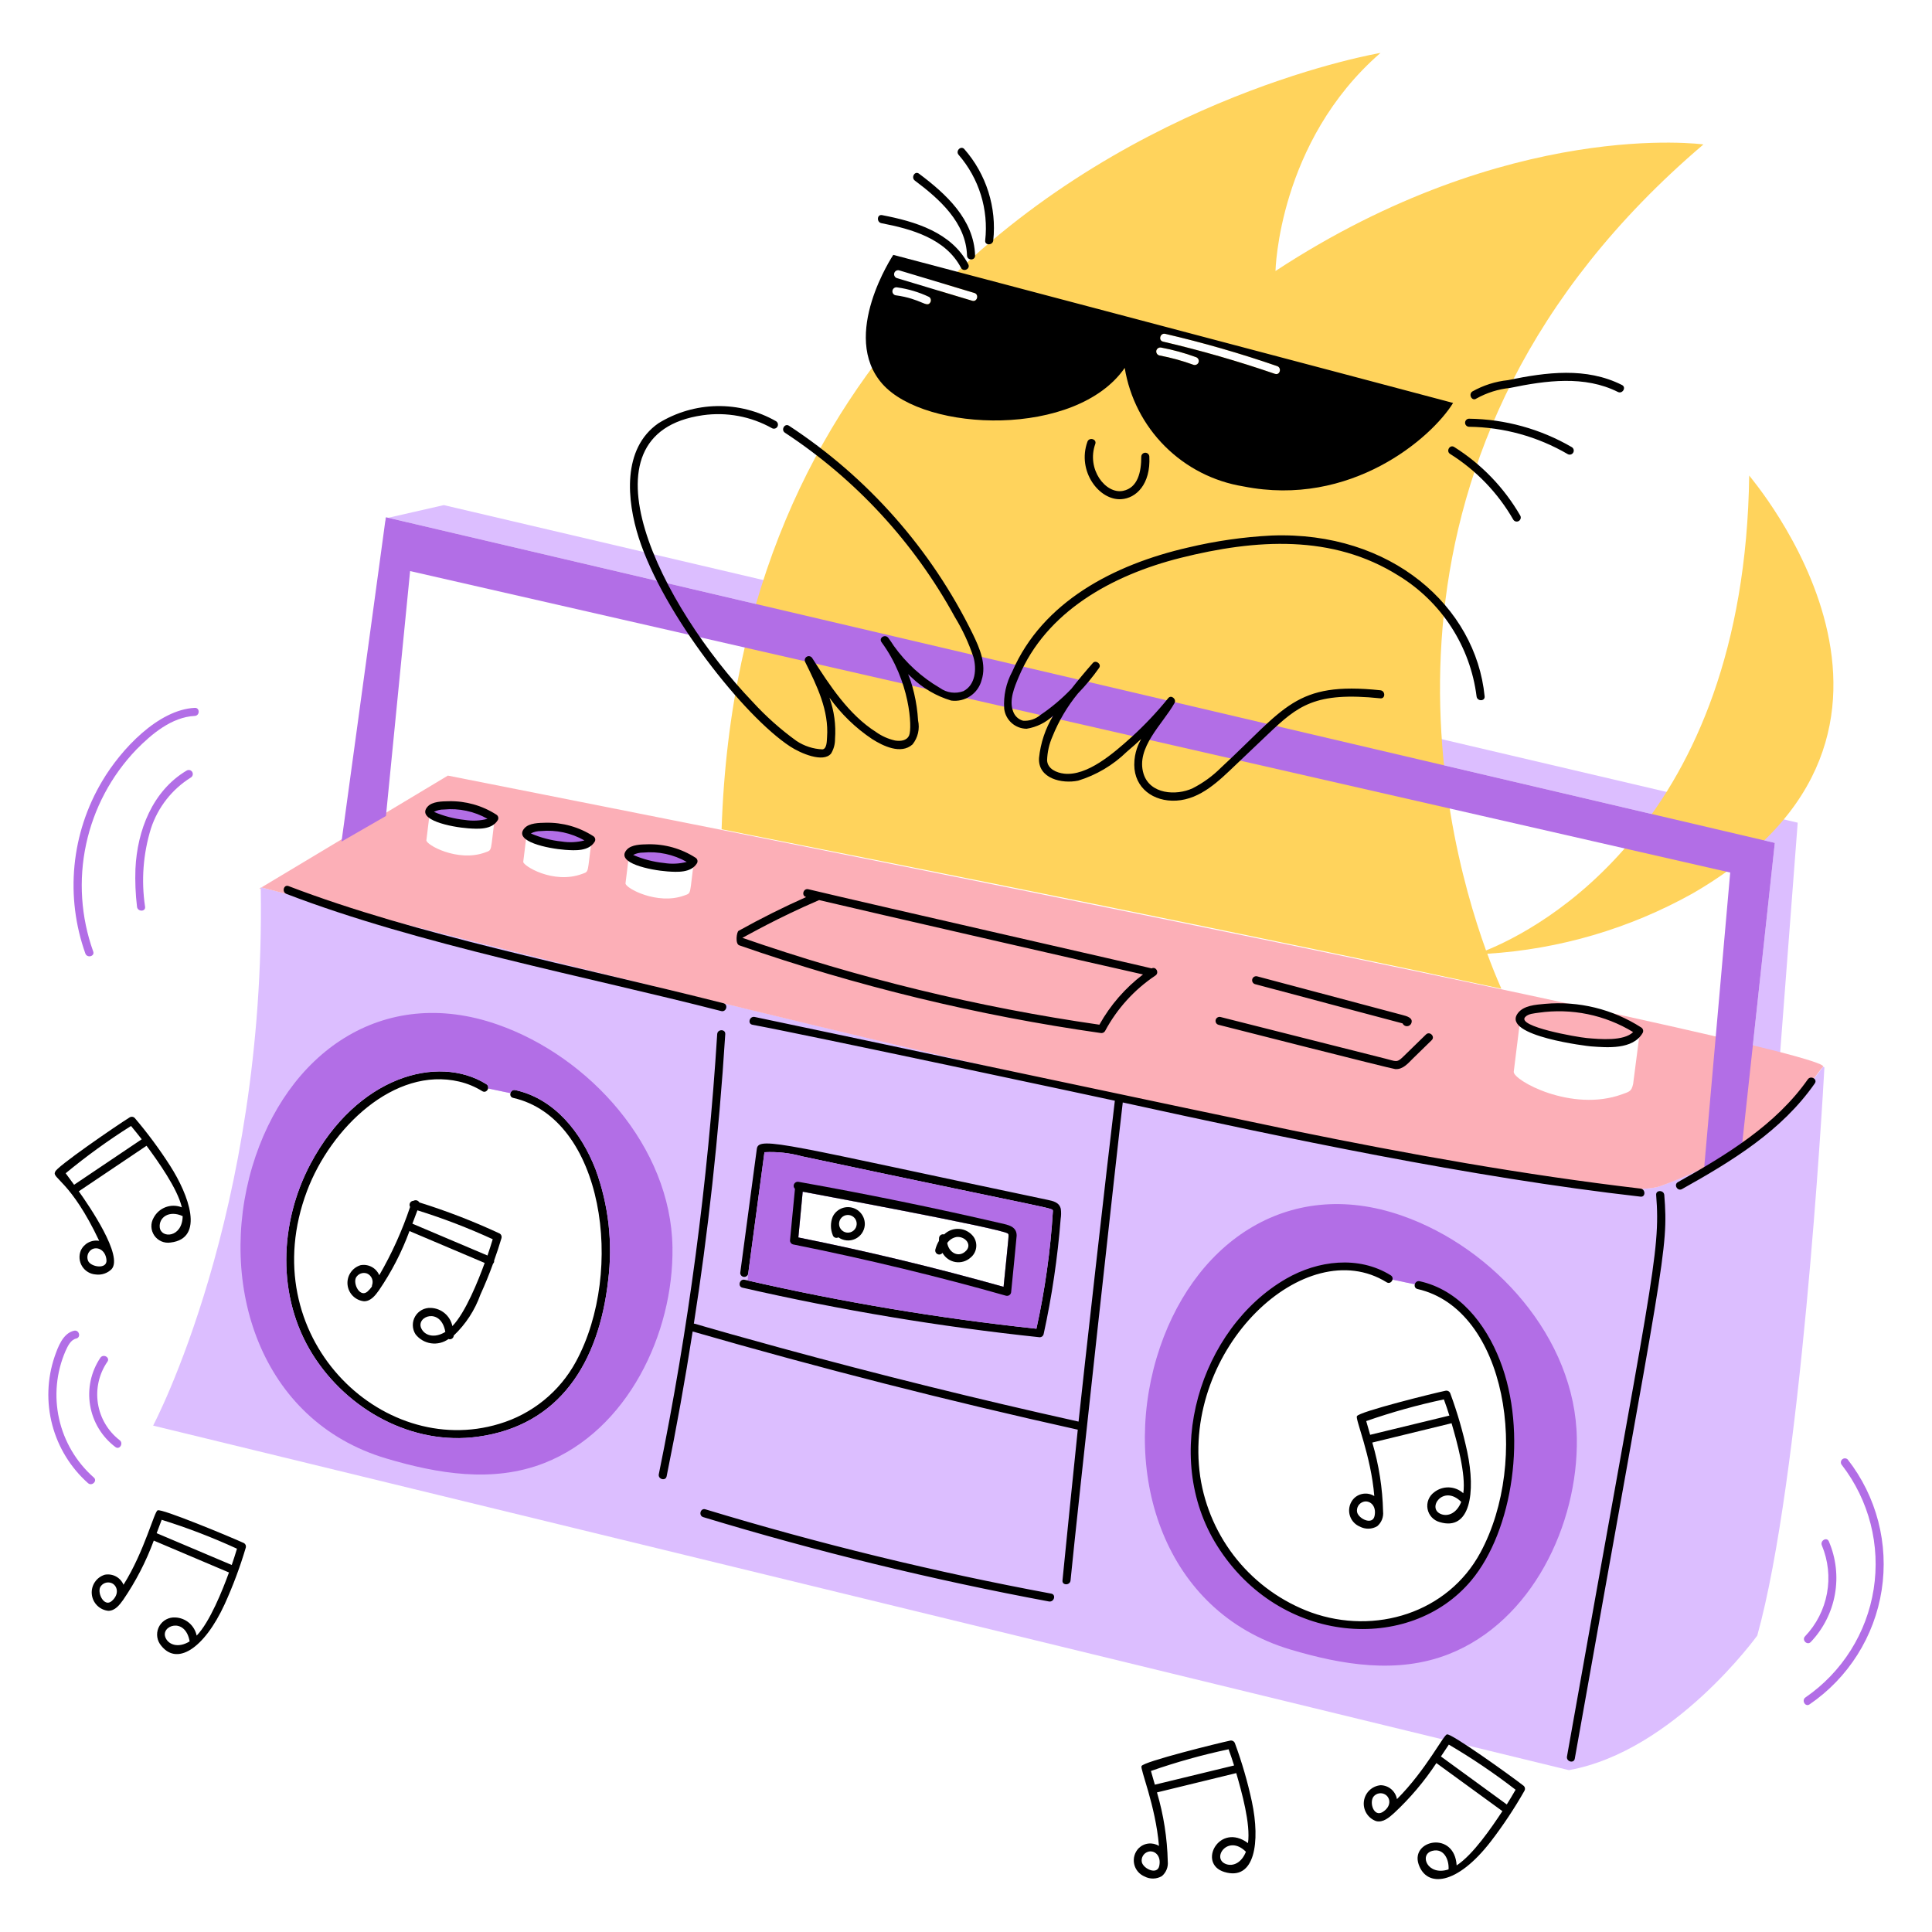
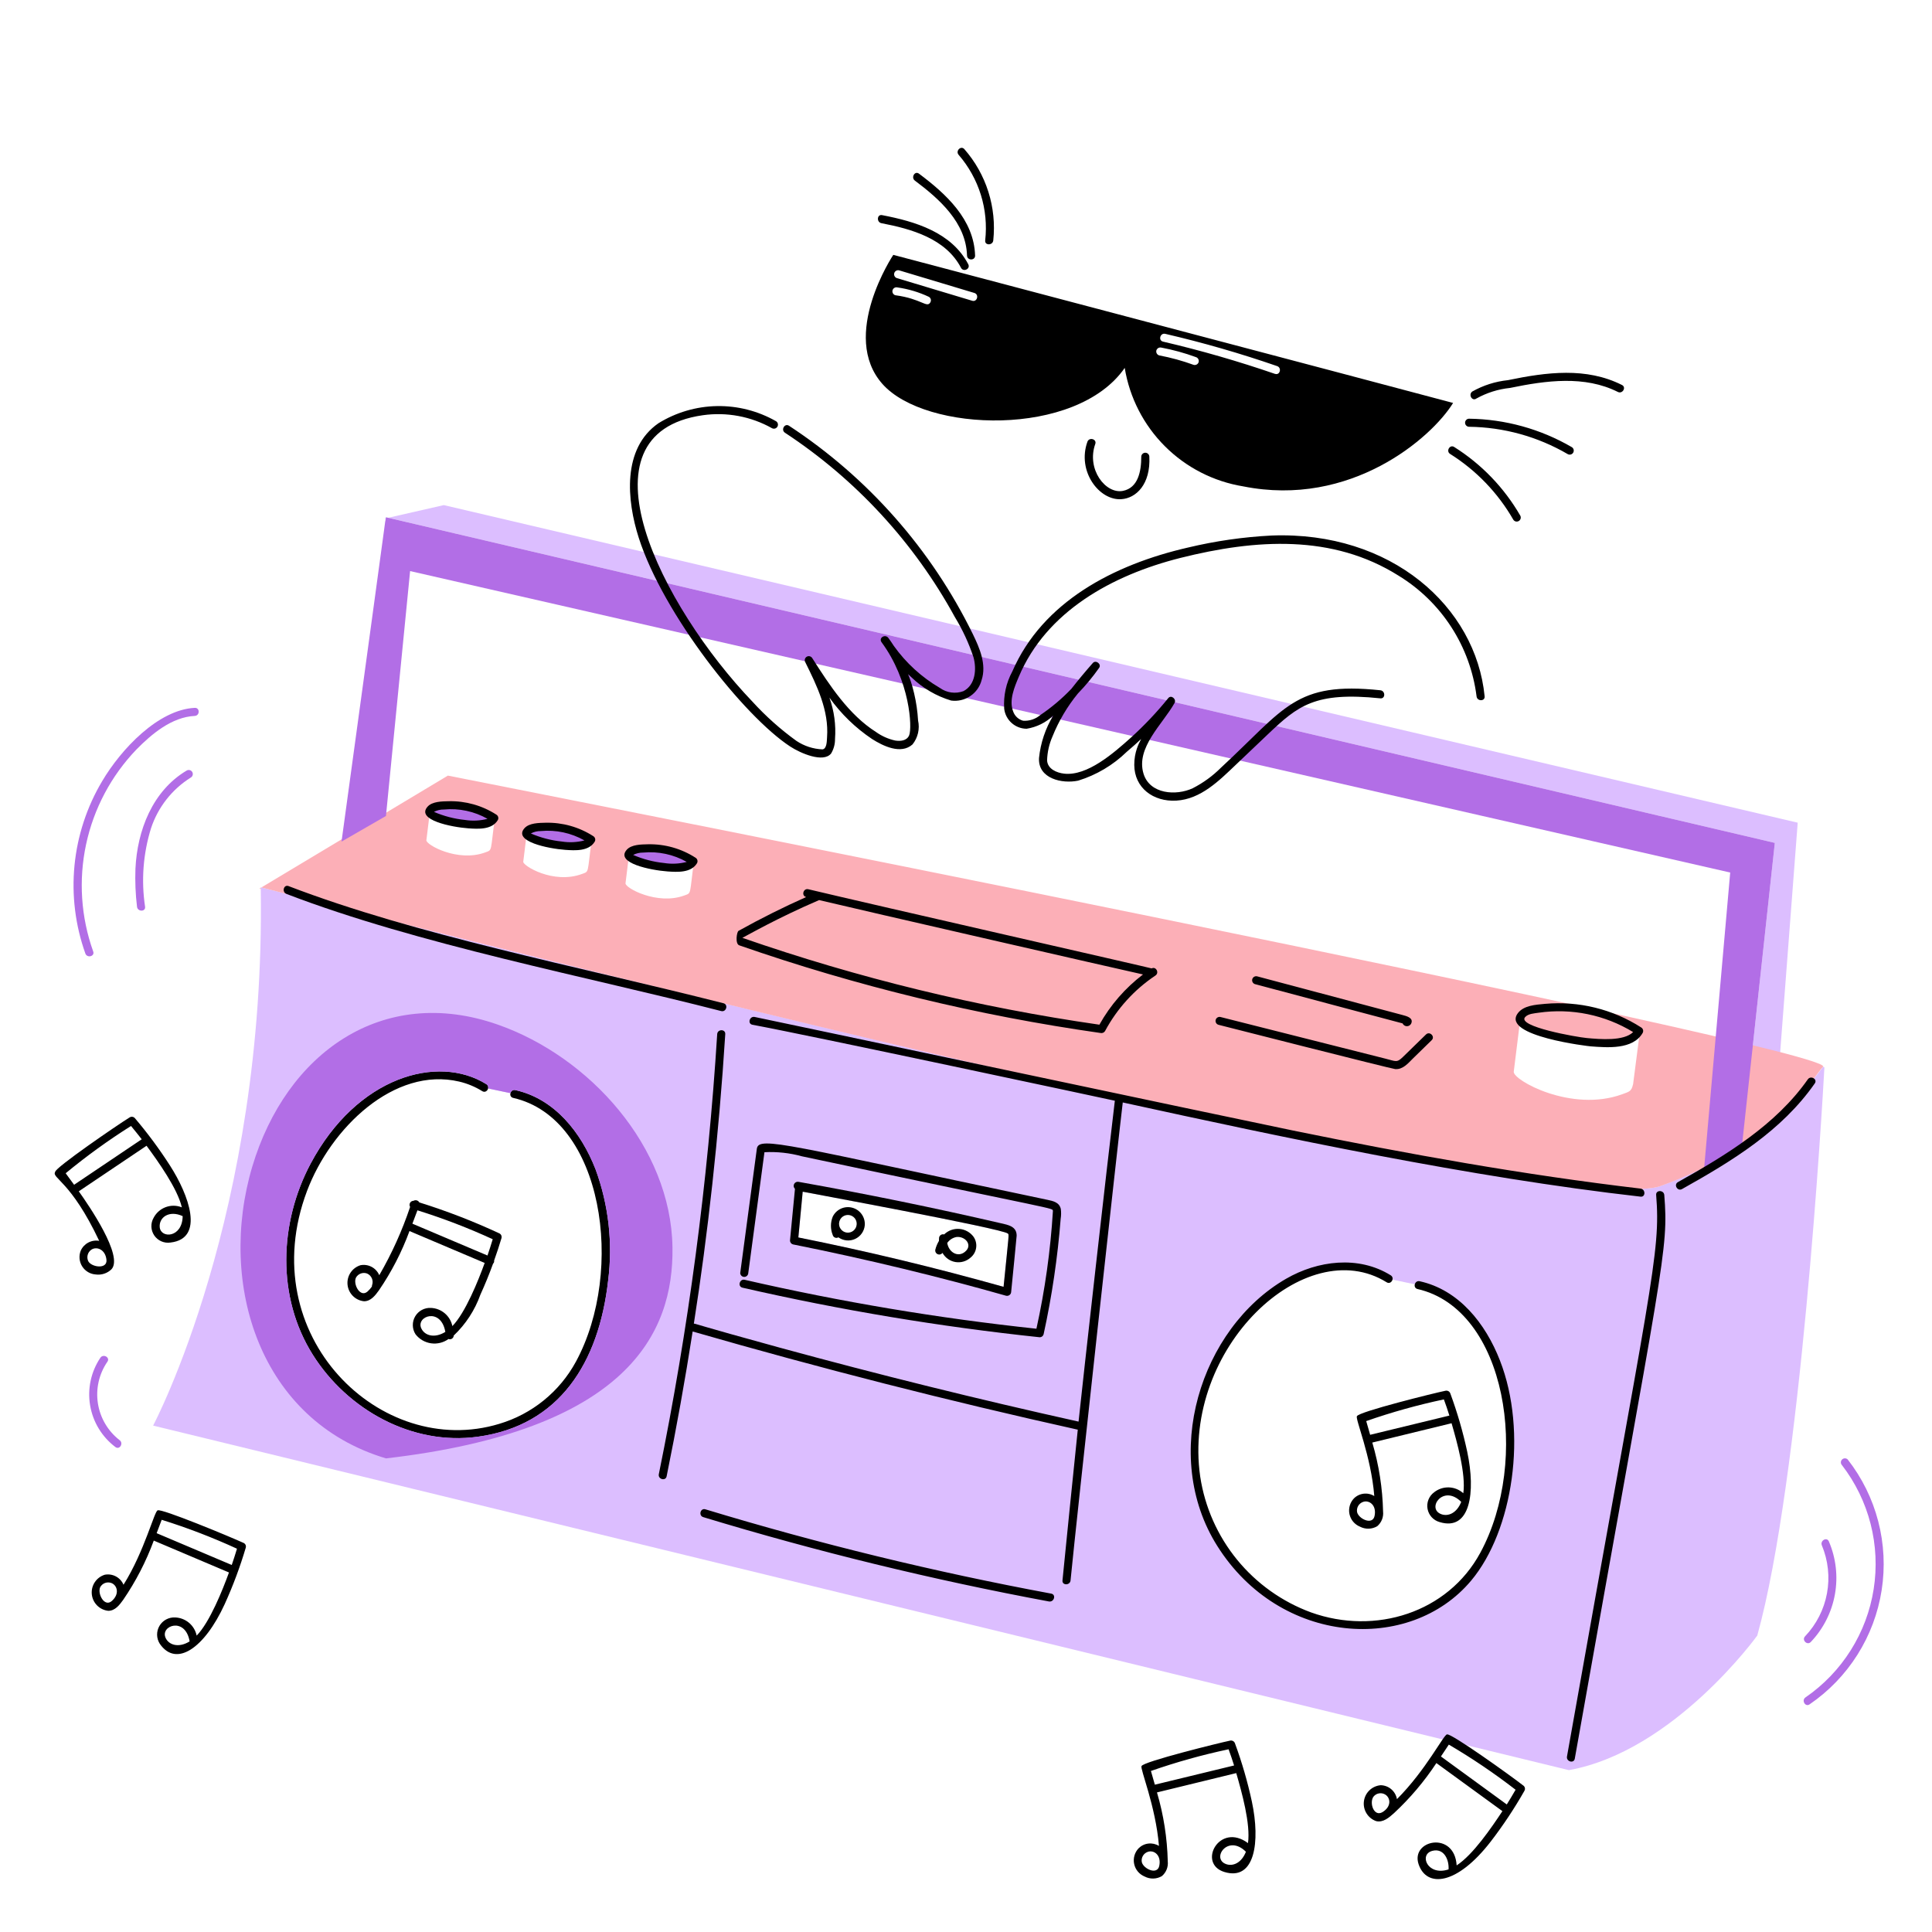
<svg xmlns="http://www.w3.org/2000/svg" width="200" height="200" viewBox="0 0 200 200" fill="none">
  <path d="M188.71 110.451C187.229 112.439 185.567 114.284 183.745 115.964L186.098 85.164L45.943 52.288L40.187 53.6L183.729 87.256L180.363 118.278C177.761 120.167 174.907 121.681 171.885 122.778C161.114 126.645 27.093 91.868 26.993 91.848V92.032C27.508 125.645 15.851 147.577 15.851 147.577L162.412 183.244C173.28 181.292 181.912 169.313 181.912 169.313C186.412 153.149 188.654 114.294 188.86 110.538C188.86 110.52 188.855 110.503 188.846 110.488C188.838 110.473 188.825 110.46 188.81 110.451C188.794 110.442 188.777 110.438 188.76 110.438C188.742 110.438 188.725 110.442 188.71 110.451ZM58.384 143.538C56.94 145.175 55.147 146.467 53.138 147.319C51.128 148.171 48.953 148.561 46.773 148.46C39.515 148.21 32.873 142.725 30.788 135.76C26.508 121.483 40.769 106.66 50.128 112.593L53.228 113.243C58.228 114.354 61.283 119.58 62.237 124.621C63.72 132.367 61.452 139.867 58.384 143.538ZM103.889 133.212C96.875 131.238 89.789 129.533 82.646 128.1C82.798 126.523 82.946 124.94 83.096 123.363C83.196 123.396 103.696 127.163 104.328 127.694C104.473 127.82 104.453 127.576 103.889 133.212ZM152.001 163.323C150.557 164.96 148.764 166.252 146.755 167.104C144.745 167.956 142.57 168.346 140.39 168.245C133.132 167.995 126.49 162.51 124.405 155.55C120.125 141.273 134.384 126.445 143.746 132.382L146.846 133.033C151.846 134.144 154.901 139.37 155.855 144.411C157.339 152.159 155.066 159.659 152.001 163.323Z" fill="#DCBEFF" />
  <path d="M164.279 107.459C163.179 107.359 157.01 106.265 157.879 105.291C158.2 104.929 158.827 104.906 159.288 104.835C162.68 104.347 166.136 105.057 169.061 106.841C168.093 107.8 165.635 107.582 164.279 107.459Z" fill="#B26EE6" />
-   <path d="M181.077 49.226C180.589 85.354 159.145 96.244 153.833 98.39C149.079 85.224 139.453 46.375 176.339 14.952C176.339 14.952 156.278 12.165 132.039 28.052C132.039 28.052 132.316 14.679 142.907 5.48C142.907 5.48 117.588 9.68 97.787 29.401L100.868 30.331C100.974 30.361 101.064 30.432 101.118 30.529C101.172 30.625 101.186 30.738 101.157 30.845C101.127 30.951 101.057 31.042 100.962 31.097C100.866 31.152 100.753 31.167 100.646 31.139C99.47 30.786 98.291 30.426 97.115 30.073C96.849 30.345 96.583 30.626 96.315 30.903C96.354 30.979 96.368 31.065 96.355 31.149C96.343 31.233 96.304 31.311 96.245 31.372C96.186 31.433 96.109 31.474 96.025 31.489C95.941 31.504 95.855 31.492 95.778 31.456C84.548 43.5 75.517 60.9 74.7 85.847C97.878 90.438 130.743 97.035 155.422 102.352C154.896 101.162 154.409 99.955 153.964 98.732C161.42 98.268 168.676 96.138 175.2 92.5C204.166 75.769 181.075 49.326 181.077 49.226ZM124.085 37.479C124.055 37.586 123.984 37.676 123.888 37.731C123.791 37.785 123.677 37.8 123.57 37.772C122.409 37.348 121.215 37.02 120 36.791C119.894 36.76 119.804 36.689 119.749 36.593C119.694 36.497 119.679 36.383 119.707 36.276C119.74 36.171 119.811 36.082 119.907 36.027C120.002 35.973 120.115 35.957 120.222 35.983C121.436 36.212 122.629 36.54 123.789 36.964C123.896 36.995 123.986 37.066 124.041 37.162C124.096 37.258 124.112 37.371 124.085 37.479ZM131.985 38.704C128.183 37.394 124.316 36.28 120.4 35.365C119.875 35.246 120.1 34.438 120.623 34.558C124.542 35.468 128.41 36.584 132.211 37.9C132.715 38.076 132.5 38.879 131.988 38.7L131.985 38.704Z" fill="#FFD35C" />
  <path d="M46.361 80.291L27.061 91.869C30.243 92.693 161.149 126.637 171.888 122.783C183.623 118.571 187.688 111.556 188.688 110.462C191.765 108.884 49.908 81 46.361 80.291ZM50.226 88.243C47.387 89.289 44.079 87.443 44.139 86.98L44.48 84.205C50.117 86.421 51.245 84.562 51.245 84.562C50.739 88.226 51.001 87.96 50.226 88.243ZM60.254 90.471C57.262 91.571 54.116 89.607 54.167 89.208L54.508 86.433C60.145 88.649 61.273 86.791 61.273 86.791C60.766 90.46 61.027 90.187 60.254 90.471ZM70.84 92.7C68.04 93.734 64.692 91.918 64.753 91.437L65.094 88.662C70.732 90.879 71.859 89.019 71.859 89.019C71.355 92.674 71.616 92.421 70.84 92.7ZM169.04 112.3C168.872 112.994 168.64 113.016 167.929 113.276C162.674 115.196 156.593 111.805 156.703 110.94L157.337 105.829C167.723 109.91 169.799 106.484 169.799 106.484C168.943 113.02 169.101 112.049 169.039 112.3H169.04ZM26.858 91.994L26.996 92.037V91.907L26.858 91.994Z" fill="#FCAFB7" />
  <path d="M39.941 53.654C39.776 53.69 39.772 53.671 39.934 53.716L39.941 53.654Z" fill="#DCBEFF" />
  <path d="M39.954 53.546C39.541 56.303 41.254 44.04 35.354 87.121L39.954 84.47L42.454 59.118L179.11 90.325L176.346 121.672L180.303 118.826L183.729 87.256L39.954 53.546Z" fill="#B26EE6" />
  <path d="M65.906 87.928C63.295 88.385 66.887 89.893 70.189 89.815C70.491 89.848 70.795 89.803 71.075 89.687C71.355 89.57 71.6 89.385 71.789 89.148C70.051 88.017 67.951 87.582 65.906 87.928ZM59.6 87.587C59.903 87.621 60.208 87.577 60.489 87.46C60.769 87.344 61.016 87.158 61.205 86.92C59.465 85.79 57.364 85.357 55.318 85.706C52.681 86.169 56.352 87.664 59.6 87.587ZM49.569 85.359C49.871 85.392 50.175 85.348 50.455 85.231C50.734 85.115 50.98 84.93 51.169 84.693C49.43 83.563 47.328 83.129 45.283 83.478C42.659 83.939 46.307 85.436 49.569 85.359ZM19.328 79.765C15.783 81.865 14.205 85.977 14.021 89.934C13.973 91.248 14.027 92.564 14.184 93.869C14.243 94.395 15.084 94.406 15.019 93.869C14.608 91.151 14.817 88.375 15.631 85.749C16.348 83.569 17.806 81.709 19.751 80.491C19.848 80.435 19.918 80.343 19.946 80.235C19.974 80.127 19.959 80.013 19.903 79.917C19.847 79.82 19.755 79.75 19.647 79.722C19.539 79.694 19.425 79.709 19.328 79.765Z" fill="#B26EE6" />
  <path d="M20.163 73.277C16.383 73.461 12.533 77.554 10.579 80.86C8.992 83.524 8.013 86.506 7.712 89.593C7.412 92.68 7.796 95.794 8.839 98.715C9.029 99.215 9.839 98.997 9.647 98.493C8.376 94.936 8.122 91.096 8.913 87.403C9.704 83.71 11.508 80.31 14.124 77.586C15.718 75.965 17.794 74.225 20.163 74.112C20.7 74.084 20.705 73.25 20.163 73.277ZM187.452 169.979C188.749 168.616 189.617 166.902 189.949 165.05C190.282 163.199 190.063 161.29 189.321 159.561C189.105 159.068 188.384 159.496 188.601 159.984C189.254 161.552 189.437 163.275 189.128 164.945C188.819 166.615 188.031 168.159 186.861 169.389C186.487 169.773 187.077 170.364 187.452 169.979Z" fill="#B26EE6" />
  <path d="M191.273 151.083C191.194 151.007 191.089 150.966 190.98 150.967C190.87 150.968 190.766 151.012 190.689 151.089C190.611 151.166 190.568 151.271 190.566 151.38C190.565 151.489 190.607 151.595 190.682 151.674C192.072 153.478 193.079 155.546 193.643 157.752C194.207 159.959 194.315 162.257 193.962 164.506C193.608 166.756 192.8 168.909 191.587 170.836C190.373 172.763 188.78 174.423 186.904 175.714C186.465 176.014 186.882 176.744 187.326 176.435C189.312 175.079 190.999 173.33 192.282 171.297C193.566 169.264 194.419 166.989 194.789 164.613C195.159 162.238 195.037 159.811 194.433 157.484C193.828 155.157 192.753 152.978 191.273 151.083ZM11.116 140.969C11.43 140.535 10.709 140.112 10.395 140.546C9.42 141.995 9.038 143.764 9.329 145.486C9.619 147.209 10.56 148.755 11.956 149.804C12.395 150.119 12.812 149.392 12.379 149.083C11.173 148.147 10.37 146.786 10.135 145.277C9.9 143.768 10.251 142.227 11.116 140.969Z" fill="#B26EE6" />
-   <path d="M6.78 139.863C7.013 139.363 7.295 138.703 7.892 138.563C8.417 138.444 8.192 137.636 7.669 137.755C6.509 138.016 6 139.441 5.653 140.439C4.879 142.721 4.795 145.181 5.411 147.511C6.027 149.841 7.316 151.938 9.117 153.539C9.523 153.886 10.117 153.295 9.707 152.948C7.9 151.355 6.644 149.231 6.118 146.881C5.592 144.531 5.824 142.074 6.78 139.863ZM145.145 125.851C133.193 121.665 123.238 128.821 119.733 140.557C116.124 152.704 120.487 166.846 133.577 170.757C138.89 172.339 144.635 173.326 149.953 171.244C158.588 167.862 163.363 157.818 163.233 148.917C163.082 138.5 154.657 129.182 145.145 125.851ZM152.001 163.323C150.557 164.96 148.764 166.252 146.755 167.104C144.745 167.956 142.57 168.346 140.39 168.245C133.133 167.995 126.49 162.51 124.405 155.55C120.125 141.273 134.384 126.445 143.746 132.382L146.846 133.033C151.846 134.144 154.901 139.369 155.855 144.411C157.339 152.159 155.066 159.659 152.001 163.323Z" fill="#B26EE6" />
  <path d="M11.544 131.39C12.795 130.037 9.227 124.827 8.156 123.324C10.49 121.753 12.828 120.182 15.17 118.609C16.356 120.214 18.383 123.054 18.824 124.984C18.292 124.771 17.699 124.762 17.16 124.96C16.621 125.158 16.175 125.549 15.907 126.056C15.743 126.337 15.661 126.659 15.672 126.985C15.684 127.31 15.787 127.626 15.97 127.895C16.154 128.164 16.41 128.376 16.708 128.505C17.007 128.634 17.337 128.676 17.658 128.626C21.219 128.206 19.539 123.692 17.604 120.669C16.496 118.94 15.272 117.289 13.94 115.725C13.875 115.661 13.791 115.62 13.701 115.609C13.611 115.597 13.519 115.615 13.44 115.66C12.146 116.46 5.654 120.911 5.71 121.319C5.327 121.962 7.332 122.231 10.269 128.452C9.882 128.383 9.482 128.447 9.135 128.633C8.787 128.819 8.513 129.116 8.355 129.477C8.252 129.74 8.212 130.024 8.238 130.306C8.265 130.587 8.357 130.858 8.508 131.097C8.659 131.336 8.864 131.537 9.107 131.682C9.35 131.827 9.623 131.913 9.905 131.932C10.202 131.973 10.504 131.945 10.788 131.851C11.072 131.757 11.331 131.6 11.544 131.39ZM16.536 127.049C16.436 126.037 17.498 125.241 18.91 125.894C18.879 128.146 16.659 128.235 16.536 127.049ZM14.671 117.937L7.671 122.647C7.384 122.247 7.091 121.847 6.798 121.455C8.946 119.681 11.206 118.045 13.563 116.56C13.934 117.015 14.314 117.471 14.671 117.937ZM9.137 130.561C9.04 130.359 9.018 130.128 9.075 129.911C9.131 129.694 9.263 129.504 9.446 129.374C9.991 128.995 10.923 129.329 11.023 130.437C11.1 131.418 9.472 131.185 9.137 130.561ZM76.861 133.3C87.007 135.625 97.283 137.339 107.634 138.433C107.726 138.433 107.815 138.403 107.887 138.347C107.959 138.291 108.011 138.213 108.034 138.124C108.895 134.184 109.485 130.19 109.8 126.17C109.854 125.835 109.859 125.493 109.816 125.156C109.664 124.463 109.024 124.328 108.423 124.203C81.473 118.539 78.564 117.573 78.35 118.903L76.626 131.787C76.632 131.894 76.678 131.995 76.755 132.069C76.833 132.143 76.936 132.185 77.044 132.185C77.151 132.185 77.254 132.143 77.332 132.069C77.41 131.995 77.456 131.894 77.461 131.787L79.136 119.277C80.442 119.209 81.751 119.351 83.011 119.699C110.153 125.463 108.923 124.999 108.997 125.369C108.745 129.467 108.174 133.539 107.29 137.549C97.127 136.465 87.037 134.772 77.076 132.481C76.563 132.372 76.336 133.179 76.861 133.3ZM171.445 123.7C171.928 129.753 170.97 132.447 162.213 181.835C162.121 182.361 162.924 182.589 163.021 182.058C172.247 130.095 172.739 129.467 172.285 123.7C172.236 123.173 171.4 123.167 171.445 123.7ZM74.894 103.854C59.5 99.954 43.176 96.826 29.871 91.728C29.371 91.534 29.15 92.341 29.648 92.536C43.279 97.772 60.836 101.11 74.666 104.667C75.192 104.792 75.414 103.986 74.894 103.854Z" fill="black" />
  <path d="M169.83 123.877C170.362 123.943 170.362 123.103 169.83 123.043C157.694 121.614 145.78 119.471 133.854 117.032C127.913 115.817 78.874 105.415 78.115 105.274C77.589 105.174 77.361 105.985 77.892 106.082C83.882 107.193 114.861 113.823 115.408 113.947C114.627 120.387 112.139 142.53 111.652 147.164C101.279 144.86 90.951 142.303 80.668 139.494C72.011 137.122 72.028 137.022 71.827 137.022C73.253 127.94 74.421 117.534 75.079 107.052C75.112 106.515 74.279 106.515 74.244 107.052C73.285 122.358 71.266 137.579 68.201 152.606C68.093 153.132 68.901 153.354 69.009 152.829C70.023 147.853 70.921 142.855 71.703 137.835C84.883 141.636 98.179 145.025 111.571 147.999C111.033 153.2 110.505 158.402 109.988 163.605C109.934 164.142 110.774 164.136 110.823 163.605C111.452 157.127 115.794 117.682 116.228 114.126C132.882 117.77 152.155 121.87 169.83 123.877ZM113.917 106.933C114.006 106.955 114.099 106.948 114.184 106.914C114.268 106.88 114.34 106.82 114.389 106.743C115.629 104.424 117.422 102.447 119.609 100.987C120.042 100.699 119.658 100.011 119.219 100.249C119.119 100.193 90.597 93.708 83.676 92.054C83.156 91.929 82.928 92.731 83.454 92.861C81.069 93.923 78.735 95.09 76.454 96.361C76.265 96.468 76.079 97.708 76.53 97.861C88.67 102.086 101.191 105.124 113.917 106.933ZM76.852 97.084C77.435 96.792 80.389 95.073 84.793 93.176C88.934 94.168 115.912 100.347 118.324 100.876C116.477 102.28 114.94 104.05 113.809 106.076C101.23 104.268 88.855 101.257 76.852 97.084ZM53.348 112.847C52.822 112.727 52.6 113.535 53.126 113.654C62.471 115.78 64.716 131.547 59.626 140.947C58.79 142.491 57.658 143.856 56.295 144.962C54.931 146.069 53.363 146.896 51.68 147.397C39.446 151.116 26.142 138.275 31.78 123.297C34.243 116.747 40.83 110.397 47.527 111.963C48.374 112.161 49.183 112.496 49.922 112.955C50.378 113.242 50.801 112.516 50.345 112.234C45.305 109.095 36.945 111.468 32.159 120.452C28.896 126.583 28.62 134.274 32.387 140.252C35.981 145.952 42.675 149.672 49.478 148.729C57.915 147.57 61.989 141.073 62.953 132.576C63.451 128.684 63.005 124.73 61.653 121.047C60.153 117.207 57.401 113.744 53.348 112.847Z" fill="black" />
  <path d="M152.301 163.615C156.617 158.458 158.171 148.244 155.272 140.833C153.772 136.982 151.019 133.528 146.967 132.633C146.441 132.513 146.219 133.321 146.745 133.44C155.964 135.54 158.414 151.188 153.245 160.733C149.885 166.951 142.361 169.296 135.726 166.918C132.728 165.818 130.081 163.932 128.061 161.459C126.041 158.985 124.723 156.014 124.245 152.857C122.335 139.557 135.136 127.521 143.545 132.741C144.001 133.028 144.424 132.302 143.968 132.02C140.635 129.944 136.407 130.486 133.133 132.378C124.263 137.504 120.116 150.688 126.01 160.034C132.511 170.356 145.961 171.191 152.301 163.615ZM126.141 106.087C126.241 106.113 144.063 110.651 144.441 110.673C145.241 110.722 145.748 110.082 146.263 109.578L148.209 107.678C148.594 107.304 148.003 106.713 147.618 107.088C147.081 107.608 145.493 109.158 145.233 109.413C144.587 110.044 144.501 109.858 143.417 109.591C143.059 109.499 128.017 105.699 126.358 105.283C126.251 105.254 126.138 105.269 126.042 105.324C125.946 105.379 125.876 105.47 125.847 105.576C125.819 105.683 125.833 105.797 125.888 105.893C125.944 105.988 126.034 106.058 126.141 106.087ZM145.194 105.941C145.232 106.027 145.294 106.1 145.373 106.152C145.452 106.204 145.543 106.232 145.637 106.233C145.732 106.234 145.824 106.208 145.904 106.158C145.984 106.109 146.048 106.037 146.088 105.952C146.354 105.352 145.568 105.177 145.166 105.068L130.13 101.068C130.025 101.045 129.915 101.063 129.823 101.118C129.731 101.173 129.663 101.262 129.635 101.366C129.606 101.47 129.619 101.58 129.67 101.675C129.72 101.77 129.806 101.841 129.908 101.875C136.424 103.621 144.54 105.763 145.194 105.941ZM108.822 164.971C96.737 162.725 84.785 159.812 73.022 156.244C72.507 156.086 72.284 156.895 72.799 157.052C84.559 160.621 96.508 163.536 108.591 165.784C109.126 165.87 109.353 165.069 108.822 164.971ZM112.568 45.73C111.475 48.785 113.788 51.824 116.068 51.676C117.603 51.583 119.124 50.142 118.979 47.264C118.974 47.157 118.927 47.056 118.85 46.982C118.772 46.908 118.669 46.866 118.561 46.866C118.454 46.866 118.351 46.908 118.273 46.982C118.195 47.056 118.149 47.157 118.144 47.264C118.144 48.838 117.802 50.499 116.252 50.814C114.452 51.174 112.444 48.567 113.385 45.952C113.554 45.448 112.748 45.226 112.568 45.73ZM100.106 26.454C100.122 26.991 100.957 26.991 100.941 26.454C100.827 22.709 97.921 20.063 95.13 17.976C94.696 17.657 94.284 18.376 94.707 18.697C97.249 20.6 100.001 23.039 100.106 26.454ZM99.482 27.722C99.732 28.2 100.482 27.836 100.236 27.359C98.496 24.037 94.728 22.925 91.308 22.269C90.782 22.169 90.723 23.001 91.243 23.104C94.349 23.7 97.901 24.693 99.482 27.722ZM152.832 41.258C153.908 40.658 155.096 40.283 156.322 40.158C160.073 39.38 164.051 38.851 167.483 40.575C167.96 40.814 168.389 40.093 167.906 39.854C164.206 37.99 160.101 38.524 156.1 39.354C154.802 39.488 153.545 39.889 152.409 40.53C151.975 40.846 152.392 41.572 152.832 41.258ZM152.062 44.179C155.659 44.221 159.183 45.196 162.29 47.009C162.385 47.063 162.499 47.078 162.605 47.049C162.711 47.021 162.802 46.952 162.857 46.857C162.913 46.762 162.929 46.65 162.902 46.543C162.875 46.437 162.807 46.345 162.713 46.288C159.476 44.404 155.807 43.39 152.062 43.344C151.955 43.349 151.854 43.395 151.78 43.473C151.706 43.551 151.664 43.654 151.664 43.761C151.664 43.869 151.706 43.972 151.78 44.05C151.854 44.127 151.955 44.174 152.062 44.179ZM150.116 46.992C152.819 48.689 155.063 51.024 156.653 53.792C156.71 53.886 156.801 53.954 156.908 53.981C157.014 54.008 157.127 53.992 157.222 53.936C157.317 53.881 157.386 53.79 157.414 53.684C157.443 53.578 157.428 53.465 157.374 53.369C155.705 50.481 153.357 48.044 150.533 46.269C150.083 45.984 149.661 46.709 150.116 46.992ZM101.987 24.893C101.927 25.424 102.762 25.424 102.822 24.893C103.003 23.196 102.83 21.48 102.315 19.853C101.8 18.226 100.954 16.723 99.83 15.439C99.471 15.033 98.886 15.629 99.239 16.03C100.284 17.238 101.067 18.649 101.54 20.174C102.013 21.699 102.165 23.306 101.987 24.893ZM152.853 72.084C152.907 72.616 153.742 72.621 153.688 72.084C152.782 62.824 144.03 54.967 131.632 55.438C128.713 55.587 125.813 56.004 122.97 56.684C115.284 58.448 107.919 62.306 104.795 69.509C104.153 70.691 103.862 72.032 103.955 73.374C104.024 73.941 104.298 74.464 104.725 74.844C105.152 75.224 105.702 75.436 106.274 75.44C107.309 75.276 108.269 74.802 109.028 74.079C108.22 75.414 107.718 76.912 107.559 78.464C107.435 80.605 109.95 81.164 111.614 80.811C113.501 80.23 115.223 79.208 116.638 77.83C119.438 75.483 117.404 76.502 117.419 79.18C117.431 81.56 119.383 83.016 121.772 82.88C124.309 82.733 126.216 80.803 127.946 79.156L131.263 76C134.363 73.055 136.125 71.588 142.896 72.292C143.432 72.346 143.426 71.512 142.896 71.457C134.052 70.528 133.057 73.309 126.396 79.469C125.538 80.328 124.55 81.047 123.469 81.599C121.751 82.399 119.035 82.217 118.379 80.099C117.552 77.399 120.363 74.966 121.588 72.776C121.81 72.376 121.241 71.887 120.932 72.276C119.755 73.733 118.466 75.095 117.078 76.352C115.278 77.967 112.55 80.363 110.15 80.087C109.381 80 108.443 79.599 108.394 78.715C108.419 77.857 108.611 77.012 108.958 76.227C109.604 74.625 110.489 73.13 111.582 71.793C112.383 70.966 113.119 70.078 113.782 69.137C114.058 68.752 113.435 68.275 113.127 68.637C112.361 69.506 111.619 70.397 110.904 71.309C109.931 72.33 108.849 73.242 107.679 74.03C107.188 74.445 106.554 74.653 105.912 74.61C105.675 74.547 105.457 74.426 105.278 74.259C105.098 74.092 104.962 73.883 104.882 73.651C104.427 72.507 105.017 71.114 105.467 70.057C108.304 63.318 115.1 59.538 122.211 57.752C130.005 55.8 137.943 55.293 144.766 59.585C146.966 60.927 148.836 62.748 150.236 64.911C151.636 67.075 152.531 69.527 152.853 72.084ZM81.79 77.272C82.877 77.985 85.229 78.997 86.034 78.004C86.307 77.552 86.448 77.032 86.441 76.504C86.55 75.05 86.352 73.59 85.861 72.217C87.062 73.901 88.559 75.354 90.278 76.504C91.406 77.22 93.26 78.136 94.463 77.063C94.739 76.719 94.933 76.317 95.033 75.887C95.132 75.457 95.134 75.01 95.038 74.58C94.984 73.637 94.847 72.7 94.631 71.78C94.114 69.568 93.686 69.539 94.36 70.121C95.516 71.236 96.922 72.059 98.46 72.521C99.153 72.615 99.857 72.452 100.438 72.062C101.02 71.673 101.438 71.084 101.615 70.407C102.146 68.781 101.415 67.1 100.71 65.647C96.418 56.879 89.845 49.428 81.681 44.076C81.231 43.776 80.809 44.505 81.259 44.797C88.594 49.619 94.633 56.169 98.843 63.872C99.642 65.18 100.29 66.575 100.773 68.03C101.109 69.244 100.995 70.892 99.732 71.548C99.332 71.695 98.902 71.743 98.48 71.686C98.058 71.629 97.656 71.47 97.309 71.222C95.421 70.122 93.789 68.633 92.522 66.853C92.344 66.576 92.158 66.305 91.964 66.04C91.65 65.618 90.95 65.997 91.243 66.463C94.216 70.474 94.443 75.327 94.116 76.117C93.878 76.692 93.205 76.746 92.663 76.659C91.953 76.501 91.282 76.203 90.69 75.781C87.866 73.99 85.88 70.948 84.083 68.127C84.026 68.033 83.934 67.965 83.828 67.938C83.721 67.911 83.609 67.927 83.514 67.983C83.419 68.038 83.35 68.129 83.322 68.235C83.293 68.341 83.308 68.454 83.362 68.55C84.581 71.01 85.818 73.558 85.617 76.312C85.59 76.67 85.611 77.512 85.145 77.575C84.184 77.536 83.252 77.233 82.451 76.7C80.798 75.507 79.272 74.146 77.898 72.64C68.458 62.774 59.398 44.892 72.754 42.984C75.221 42.634 77.735 43.104 79.909 44.323C80.004 44.377 80.118 44.392 80.224 44.363C80.33 44.335 80.421 44.266 80.476 44.171C80.532 44.076 80.548 43.964 80.521 43.857C80.494 43.751 80.426 43.659 80.332 43.602C78.471 42.541 76.359 42.001 74.218 42.038C72.076 42.075 69.984 42.689 68.162 43.814C64.374 46.443 64.888 51.82 66.124 55.674C68.659 63.585 77.022 74.15 81.79 77.272ZM187.144 111.735C183.836 116.444 178.744 119.546 173.701 122.371C173.229 122.631 173.652 123.357 174.123 123.092C179.349 120.165 184.432 117.07 187.864 112.158C188.179 111.714 187.452 111.3 187.144 111.735ZM159.932 103.919C158.995 104.009 157.705 104.071 157.103 104.919C155.428 107.267 164.566 108.319 164.67 108.319C166.378 108.444 169.028 108.682 170.047 106.931C170.101 106.835 170.115 106.722 170.087 106.616C170.058 106.509 169.989 106.418 169.895 106.362C166.938 104.463 163.432 103.604 159.932 103.919ZM164.28 107.459C163.18 107.359 157.011 106.265 157.88 105.291C158.201 104.929 158.828 104.906 159.289 104.835C162.681 104.347 166.137 105.057 169.062 106.841C168.094 107.8 165.636 107.582 164.28 107.459ZM69.101 90.211C70.126 90.281 71.54 90.373 72.153 89.36C72.207 89.264 72.221 89.151 72.193 89.045C72.164 88.938 72.096 88.847 72.001 88.791C70.533 87.844 68.814 87.359 67.067 87.4C66.384 87.416 65.367 87.416 64.878 87.969C63.669 89.341 67.337 90.082 69.101 90.211ZM66.575 88.259C68.143 88.112 69.719 88.448 71.09 89.224C70.324 89.425 69.525 89.464 68.743 89.338C67.64 89.225 66.561 88.943 65.543 88.503C65.862 88.339 66.216 88.255 66.574 88.259H66.575ZM58.514 87.977C59.538 88.048 60.953 88.14 61.566 87.126C61.62 87.03 61.634 86.917 61.606 86.811C61.577 86.704 61.508 86.613 61.414 86.557C59.945 85.612 58.227 85.128 56.481 85.169C55.798 85.186 54.781 85.186 54.291 85.739C53.085 87.106 56.741 87.847 58.514 87.977ZM55.982 86.031C57.552 85.884 59.129 86.223 60.501 87C59.735 87.201 58.936 87.24 58.154 87.114C57.051 87.001 55.972 86.719 54.954 86.279C55.27 86.111 55.624 86.026 55.982 86.031ZM48.48 85.749C49.505 85.82 50.92 85.912 51.532 84.898C51.586 84.802 51.6 84.689 51.572 84.583C51.543 84.476 51.474 84.385 51.38 84.329C49.912 83.384 48.194 82.901 46.448 82.942C45.765 82.958 44.748 82.958 44.258 83.511C43.051 84.878 46.706 85.619 48.48 85.749ZM45.954 83.8C47.523 83.651 49.099 83.988 50.47 84.765C49.704 84.966 48.905 85.005 48.123 84.879C47.02 84.766 45.941 84.484 44.923 84.044C45.24 83.877 45.595 83.793 45.954 83.8ZM51.727 127.694C49.028 126.437 46.248 125.361 43.407 124.473C43.379 124.422 43.341 124.378 43.296 124.342C43.25 124.306 43.198 124.279 43.142 124.263C43.086 124.248 43.028 124.244 42.97 124.251C42.913 124.258 42.857 124.277 42.807 124.306C42.733 124.307 42.661 124.327 42.598 124.365C42.534 124.402 42.482 124.456 42.447 124.521C42.411 124.585 42.393 124.658 42.394 124.731C42.396 124.805 42.417 124.877 42.455 124.94C41.632 127.398 40.562 129.767 39.262 132.009C39.106 131.641 38.828 131.337 38.475 131.148C38.122 130.96 37.715 130.898 37.322 130.973C36.9 131.102 36.535 131.374 36.29 131.741C36.045 132.108 35.934 132.549 35.977 132.988C36.02 133.428 36.213 133.839 36.525 134.152C36.836 134.466 37.246 134.662 37.685 134.707C38.395 134.707 38.856 134.09 39.23 133.57C40.532 131.665 41.594 129.605 42.39 127.439C44.99 128.539 47.585 129.639 50.174 130.739C49.518 132.553 48.183 135.887 46.83 137.276C46.723 136.76 46.446 136.295 46.045 135.955C45.643 135.614 45.139 135.417 44.613 135.395C44.287 135.376 43.961 135.448 43.673 135.602C43.385 135.756 43.145 135.987 42.979 136.269C42.813 136.55 42.729 136.873 42.735 137.2C42.741 137.526 42.837 137.845 43.013 138.121C43.407 138.63 43.983 138.966 44.621 139.058C45.258 139.15 45.906 138.991 46.428 138.615C46.487 138.638 46.551 138.646 46.614 138.639C46.677 138.632 46.738 138.61 46.791 138.575C46.844 138.54 46.888 138.493 46.919 138.438C46.95 138.382 46.968 138.32 46.97 138.257C48.21 137.083 49.156 135.632 49.73 134.024C50.21 132.972 50.647 131.902 51.041 130.815C51.085 130.776 51.119 130.726 51.138 130.669C51.157 130.613 51.161 130.553 51.15 130.495C51.426 129.72 51.686 128.944 51.919 128.153C51.94 128.066 51.933 127.975 51.898 127.892C51.864 127.809 51.804 127.74 51.727 127.694ZM36.848 132.263C36.957 132.065 37.133 131.913 37.345 131.835C37.557 131.756 37.789 131.756 38.001 131.835C38.224 131.933 38.402 132.113 38.497 132.338C38.593 132.562 38.6 132.815 38.516 133.044C38.503 133.09 38.497 133.137 38.5 133.185C38.368 133.373 38.216 133.546 38.045 133.7C37.276 134.371 36.531 132.925 36.848 132.263ZM43.607 137.504C43.044 136.245 45.649 135.297 46.101 137.879C44.944 138.588 43.936 138.238 43.607 137.5V137.504ZM42.691 126.675C42.87 126.213 43.044 125.752 43.212 125.292C45.872 126.121 48.475 127.121 51.006 128.285C50.836 128.85 50.655 129.412 50.464 129.97C47.873 128.87 45.282 127.772 42.691 126.675ZM25.253 159.74C23.693 159.027 16.712 156.14 16.331 156.352C16.004 156.331 14.961 160.601 12.786 164.052C12.63 163.684 12.352 163.38 11.999 163.191C11.646 163.003 11.239 162.941 10.846 163.016C10.424 163.146 10.06 163.417 9.815 163.784C9.57 164.152 9.46 164.592 9.503 165.032C9.545 165.471 9.739 165.882 10.05 166.195C10.36 166.509 10.77 166.705 11.209 166.751C11.919 166.751 12.38 166.133 12.754 165.613C14.058 163.708 15.121 161.648 15.919 159.482C18.519 160.582 21.114 161.682 23.703 162.782C23.047 164.594 21.713 167.929 20.359 169.318C20.252 168.802 19.975 168.338 19.574 167.997C19.172 167.656 18.668 167.46 18.142 167.438C17.816 167.419 17.49 167.49 17.201 167.644C16.913 167.798 16.672 168.029 16.507 168.311C16.341 168.593 16.257 168.915 16.263 169.242C16.269 169.569 16.366 169.888 16.542 170.164C18.233 172.629 21.153 170.646 23.258 166.064C24.123 164.16 24.855 162.199 25.448 160.194C25.47 160.107 25.463 160.016 25.427 159.934C25.392 159.852 25.331 159.784 25.253 159.74ZM10.374 164.3C10.483 164.102 10.66 163.95 10.872 163.871C11.084 163.792 11.317 163.793 11.529 163.872C12.137 164.104 12.408 165.008 11.572 165.736C10.808 166.412 10.06 164.965 10.374 164.3ZM17.139 169.542C16.577 168.281 19.181 167.334 19.632 169.916C18.477 170.63 17.466 170.28 17.139 169.546V169.542ZM16.217 158.711C16.396 158.251 16.569 157.79 16.738 157.329C19.398 158.158 22.001 159.158 24.532 160.322C24.359 160.885 24.186 161.449 23.99 162.007C21.397 160.916 18.806 159.818 16.217 158.715V158.711Z" fill="black" />
  <path d="M151.887 150.281C151.447 148.237 150.864 146.226 150.142 144.264C150.11 144.159 150.039 144.07 149.943 144.015C149.847 143.961 149.734 143.945 149.627 143.972C148.627 144.172 140.591 146.156 140.472 146.606C140.257 146.826 141.932 150.692 142.266 154.872C141.939 154.669 141.552 154.582 141.169 154.627C140.786 154.671 140.43 154.843 140.157 155.116C139.954 155.329 139.806 155.588 139.726 155.872C139.646 156.155 139.636 156.453 139.697 156.741C139.759 157.029 139.889 157.298 140.078 157.524C140.267 157.75 140.508 157.926 140.78 158.038C141.058 158.183 141.367 158.255 141.68 158.248C141.994 158.24 142.299 158.153 142.569 157.994C142.787 157.809 142.956 157.573 143.062 157.308C143.167 157.042 143.207 156.755 143.176 156.471C143.12 154.053 142.745 151.653 142.06 149.333L150.266 147.333C150.822 149.248 151.766 152.607 151.481 154.58C151.071 154.208 150.543 153.993 149.99 153.975C149.436 153.957 148.895 154.136 148.461 154.48C148.197 154.674 147.994 154.938 147.873 155.242C147.752 155.547 147.72 155.879 147.78 156.201C147.839 156.523 147.988 156.822 148.209 157.063C148.431 157.304 148.716 157.478 149.031 157.565C152.208 158.537 152.779 154.483 151.887 150.281ZM140.487 156.542C140.445 156.321 140.484 156.092 140.596 155.896C140.709 155.701 140.888 155.553 141.1 155.479C141.729 155.251 142.534 155.81 142.293 156.938C142.082 157.914 140.656 157.241 140.487 156.542ZM141.838 148.53L141.431 147.11C144.061 146.192 146.746 145.442 149.47 144.866C149.67 145.419 149.87 145.977 150.039 146.541C147.307 147.197 144.574 147.86 141.838 148.53ZM149.215 156.753C147.623 156.188 149.395 153.603 151.264 155.474C150.811 156.634 149.924 157.005 149.215 156.753ZM129.593 186.5C129.153 184.455 128.569 182.444 127.847 180.482C127.815 180.377 127.743 180.288 127.648 180.234C127.552 180.179 127.439 180.164 127.332 180.19C126.309 180.4 118.296 182.375 118.176 182.824C117.976 183.033 119.632 186.924 119.976 191.09C119.649 190.887 119.262 190.801 118.88 190.845C118.497 190.889 118.141 191.062 117.868 191.334C117.665 191.547 117.517 191.806 117.436 192.089C117.356 192.373 117.346 192.671 117.408 192.959C117.469 193.247 117.6 193.516 117.789 193.742C117.978 193.968 118.219 194.144 118.491 194.256C118.768 194.401 119.078 194.474 119.391 194.466C119.704 194.459 120.01 194.371 120.279 194.213C120.497 194.027 120.666 193.791 120.772 193.526C120.878 193.26 120.917 192.973 120.887 192.689C120.83 190.271 120.455 187.871 119.77 185.551L127.977 183.551C128.535 185.481 129.477 188.824 129.191 190.798C126.232 188.598 123.92 192.918 126.74 193.785C129.908 194.755 130.482 190.671 129.593 186.5ZM118.2 192.767C118.158 192.546 118.197 192.317 118.309 192.122C118.422 191.927 118.601 191.779 118.813 191.705C119.447 191.474 120.248 192.042 120.005 193.164C119.792 194.133 118.366 193.461 118.2 192.767ZM119.55 184.75L119.144 183.33C121.774 182.412 124.459 181.662 127.183 181.086C127.383 181.639 127.578 182.197 127.752 182.761C125.013 183.422 122.278 184.085 119.548 184.75H119.55ZM126.928 192.973C125.352 192.411 127.107 189.824 128.977 191.694C128.519 192.859 127.631 193.225 126.926 192.973H126.928ZM149.8 179.547C149.5 179.475 147.629 183.23 144.612 186.247C144.542 185.848 144.336 185.486 144.028 185.223C143.721 184.96 143.331 184.812 142.926 184.805C142.49 184.843 142.081 185.028 141.765 185.331C141.449 185.634 141.247 186.036 141.191 186.47C141.135 186.903 141.23 187.343 141.459 187.716C141.688 188.089 142.037 188.372 142.449 188.519C143.181 188.703 143.81 188.139 144.309 187.694C145.972 186.148 147.444 184.408 148.694 182.513C150.97 184.171 153.249 185.829 155.529 187.488C154.401 189.188 152.497 191.998 150.792 193.105C150.571 189.5 146.013 190.461 146.85 192.975C147.668 195.428 150.801 195.199 154.336 190.617C155.614 188.953 156.775 187.204 157.811 185.38C157.857 185.301 157.875 185.209 157.864 185.119C157.852 185.028 157.811 184.944 157.746 184.88C156.366 183.8 150.225 179.408 149.8 179.547ZM142.174 186C142.317 185.814 142.524 185.689 142.755 185.649C142.986 185.608 143.223 185.656 143.42 185.783C143.938 186.12 144.075 186.993 143.12 187.588C142.222 188.122 141.734 186.63 142.174 186ZM148.274 191.6C149.474 191.29 150.019 192.51 149.955 193.519C147.774 194.244 146.854 191.96 148.277 191.6H148.274ZM149.163 181.832C149.44 181.425 149.711 181.013 149.982 180.601C152.383 182.01 154.691 183.571 156.893 185.274C156.601 185.783 156.297 186.291 155.982 186.797C153.718 185.141 151.446 183.485 149.166 181.829L149.163 181.832ZM92.473 26.384C92.473 26.384 86.9 34.742 91.356 39.756C95.812 44.77 111.417 45.328 116.431 38.086C116.933 41.157 118.386 43.992 120.587 46.193C122.787 48.393 125.622 49.846 128.693 50.348C139.837 52.576 148.193 45.334 150.424 41.713C142.318 39.544 97.788 27.8 92.473 26.384ZM96.31 31.3C95.946 31.924 95.405 30.926 92.684 30.563C92.578 30.532 92.489 30.461 92.435 30.365C92.381 30.269 92.367 30.155 92.396 30.049C92.425 29.943 92.495 29.852 92.591 29.797C92.686 29.742 92.8 29.727 92.906 29.755C94.035 29.915 95.133 30.244 96.164 30.731C96.259 30.787 96.327 30.879 96.355 30.985C96.382 31.092 96.366 31.205 96.31 31.3ZM100.644 31.135C98.044 30.348 95.444 29.566 92.844 28.79C92.742 28.756 92.657 28.685 92.606 28.59C92.555 28.495 92.543 28.384 92.571 28.281C92.6 28.177 92.667 28.088 92.759 28.033C92.851 27.977 92.961 27.959 93.066 27.983C95.666 28.763 98.266 29.544 100.866 30.327C101.381 30.484 101.159 31.291 100.644 31.135ZM124.085 37.479C124.055 37.585 123.984 37.676 123.888 37.73C123.791 37.785 123.677 37.8 123.57 37.772C122.409 37.348 121.215 37.02 120 36.791C119.894 36.76 119.804 36.689 119.749 36.593C119.694 36.497 119.679 36.383 119.707 36.276C119.74 36.17 119.811 36.081 119.907 36.027C120.002 35.973 120.115 35.957 120.222 35.983C121.436 36.212 122.629 36.54 123.789 36.964C123.896 36.995 123.986 37.066 124.041 37.162C124.096 37.258 124.112 37.371 124.085 37.479ZM131.985 38.704C128.183 37.394 124.316 36.279 120.4 35.365C119.875 35.246 120.1 34.438 120.623 34.558C124.542 35.468 128.41 36.584 132.211 37.9C132.715 38.076 132.5 38.879 131.988 38.7L131.985 38.704ZM86.2 125.959C85.958 126.562 85.958 127.236 86.2 127.84C86.215 127.9 86.244 127.956 86.284 128.004C86.325 128.051 86.376 128.088 86.433 128.113C86.491 128.137 86.553 128.147 86.615 128.143C86.677 128.139 86.738 128.12 86.791 128.089C87.039 128.267 87.33 128.376 87.635 128.405C87.939 128.435 88.245 128.383 88.522 128.255C88.8 128.127 89.039 127.928 89.214 127.678C89.39 127.428 89.496 127.136 89.522 126.832C89.551 126.426 89.436 126.022 89.199 125.692C88.962 125.361 88.617 125.123 88.223 125.02C87.829 124.916 87.412 124.953 87.042 125.125C86.673 125.296 86.375 125.591 86.2 125.959ZM88.683 126.734C88.677 126.861 88.645 126.985 88.588 127.099C88.531 127.213 88.451 127.313 88.353 127.394C88.256 127.475 88.142 127.535 88.02 127.57C87.897 127.604 87.769 127.613 87.643 127.595C87.517 127.577 87.397 127.533 87.289 127.466C87.181 127.399 87.088 127.31 87.017 127.205C86.945 127.1 86.896 126.981 86.873 126.856C86.85 126.731 86.854 126.602 86.883 126.479C86.935 126.256 87.068 126.062 87.256 125.932C87.445 125.803 87.674 125.75 87.9 125.782C88.127 125.814 88.332 125.929 88.478 126.105C88.623 126.282 88.696 126.506 88.684 126.734H88.683ZM97.568 129.7C97.704 129.946 97.894 130.159 98.123 130.322C98.353 130.485 98.615 130.595 98.893 130.643C99.17 130.691 99.455 130.676 99.725 130.599C99.996 130.523 100.246 130.386 100.457 130.2C100.777 129.948 100.989 129.583 101.049 129.18C101.11 128.777 101.014 128.367 100.782 128.032C100.61 127.799 100.39 127.606 100.137 127.466C99.884 127.325 99.603 127.241 99.315 127.218C99.026 127.194 98.736 127.233 98.464 127.332C98.192 127.43 97.943 127.586 97.736 127.788C97.675 127.77 97.609 127.766 97.546 127.778C97.483 127.789 97.423 127.816 97.372 127.855C97.321 127.894 97.279 127.944 97.251 128.002C97.223 128.06 97.209 128.123 97.21 128.188C97.201 128.278 97.198 128.368 97.199 128.459C97.031 128.739 96.904 129.042 96.825 129.359C96.804 129.452 96.816 129.55 96.859 129.636C96.901 129.721 96.972 129.79 97.059 129.83C97.146 129.87 97.244 129.879 97.337 129.855C97.429 129.831 97.511 129.776 97.568 129.7ZM98.977 128.062C98.985 128.062 98.992 128.06 98.999 128.057C99.873 127.948 100.639 128.802 100.029 129.457C99.293 130.257 98.236 129.721 98.056 128.676C98.274 128.361 98.603 128.142 98.977 128.062Z" fill="black" />
-   <path d="M108.995 125.368C108.921 124.999 110.151 125.462 83.009 119.698C81.748 119.35 80.44 119.207 79.134 119.276C77.218 133.6 77.481 131.5 77.401 132.555C87.257 134.808 97.237 136.475 107.29 137.548C108.173 133.538 108.743 129.466 108.995 125.368ZM103.889 133.212C96.876 131.238 89.789 129.533 82.646 128.1C82.798 126.523 82.946 124.94 83.096 123.363C83.196 123.396 103.696 127.163 104.328 127.694C104.473 127.82 104.453 127.576 103.889 133.212Z" fill="#B26EE6" />
  <path d="M81.779 128.42C81.779 128.511 81.81 128.6 81.866 128.672C81.922 128.744 82 128.796 82.088 128.82C89.746 130.348 97.418 132.22 104.144 134.133C104.206 134.148 104.27 134.15 104.333 134.137C104.395 134.125 104.454 134.098 104.505 134.06C104.556 134.021 104.598 133.972 104.628 133.916C104.657 133.859 104.673 133.797 104.676 133.733C104.776 132.703 105.244 128.059 105.244 127.917C105.25 126.947 104.355 126.8 103.597 126.627C96.66 125.02 89.683 123.592 82.673 122.345C82.582 122.325 82.487 122.336 82.403 122.376C82.319 122.415 82.25 122.481 82.207 122.564C82.164 122.646 82.15 122.74 82.165 122.832C82.181 122.923 82.226 123.007 82.294 123.071C82.12 124.848 81.952 126.637 81.779 128.42ZM104.328 127.694C104.472 127.82 104.453 127.576 103.889 133.212C96.876 131.238 89.789 129.532 82.646 128.1C82.798 126.523 82.946 124.94 83.096 123.363C83.201 123.4 103.693 127.161 104.328 127.694Z" fill="black" />
-   <path d="M69.614 129.13C69.462 118.717 61.033 109.396 51.526 106.066C39.584 101.882 29.62 109.027 26.114 120.772C22.504 132.919 26.868 147.061 39.959 150.972C45.271 152.554 51.016 153.541 56.334 151.459C64.969 148.075 69.744 138.031 69.614 129.13ZM62.952 132.572C61.988 141.072 57.914 147.566 49.477 148.725C42.677 149.668 35.977 145.95 32.386 140.248C28.619 134.274 28.895 126.583 32.158 120.448C36.949 111.464 45.304 109.091 50.344 112.23C50.42 112.274 50.479 112.341 50.512 112.422C50.545 112.503 50.55 112.593 50.526 112.677L52.84 113.163C52.852 113.108 52.874 113.057 52.906 113.011C52.938 112.965 52.979 112.926 53.026 112.896C53.074 112.866 53.126 112.846 53.181 112.837C53.236 112.828 53.293 112.83 53.347 112.843C57.4 113.743 60.152 117.203 61.647 121.043C63.001 124.726 63.449 128.68 62.952 132.572Z" fill="#B26EE6" />
+   <path d="M69.614 129.13C69.462 118.717 61.033 109.396 51.526 106.066C39.584 101.882 29.62 109.027 26.114 120.772C22.504 132.919 26.868 147.061 39.959 150.972C64.969 148.075 69.744 138.031 69.614 129.13ZM62.952 132.572C61.988 141.072 57.914 147.566 49.477 148.725C42.677 149.668 35.977 145.95 32.386 140.248C28.619 134.274 28.895 126.583 32.158 120.448C36.949 111.464 45.304 109.091 50.344 112.23C50.42 112.274 50.479 112.341 50.512 112.422C50.545 112.503 50.55 112.593 50.526 112.677L52.84 113.163C52.852 113.108 52.874 113.057 52.906 113.011C52.938 112.965 52.979 112.926 53.026 112.896C53.074 112.866 53.126 112.846 53.181 112.837C53.236 112.828 53.293 112.83 53.347 112.843C57.4 113.743 60.152 117.203 61.647 121.043C63.001 124.726 63.449 128.68 62.952 132.572Z" fill="#B26EE6" />
</svg>